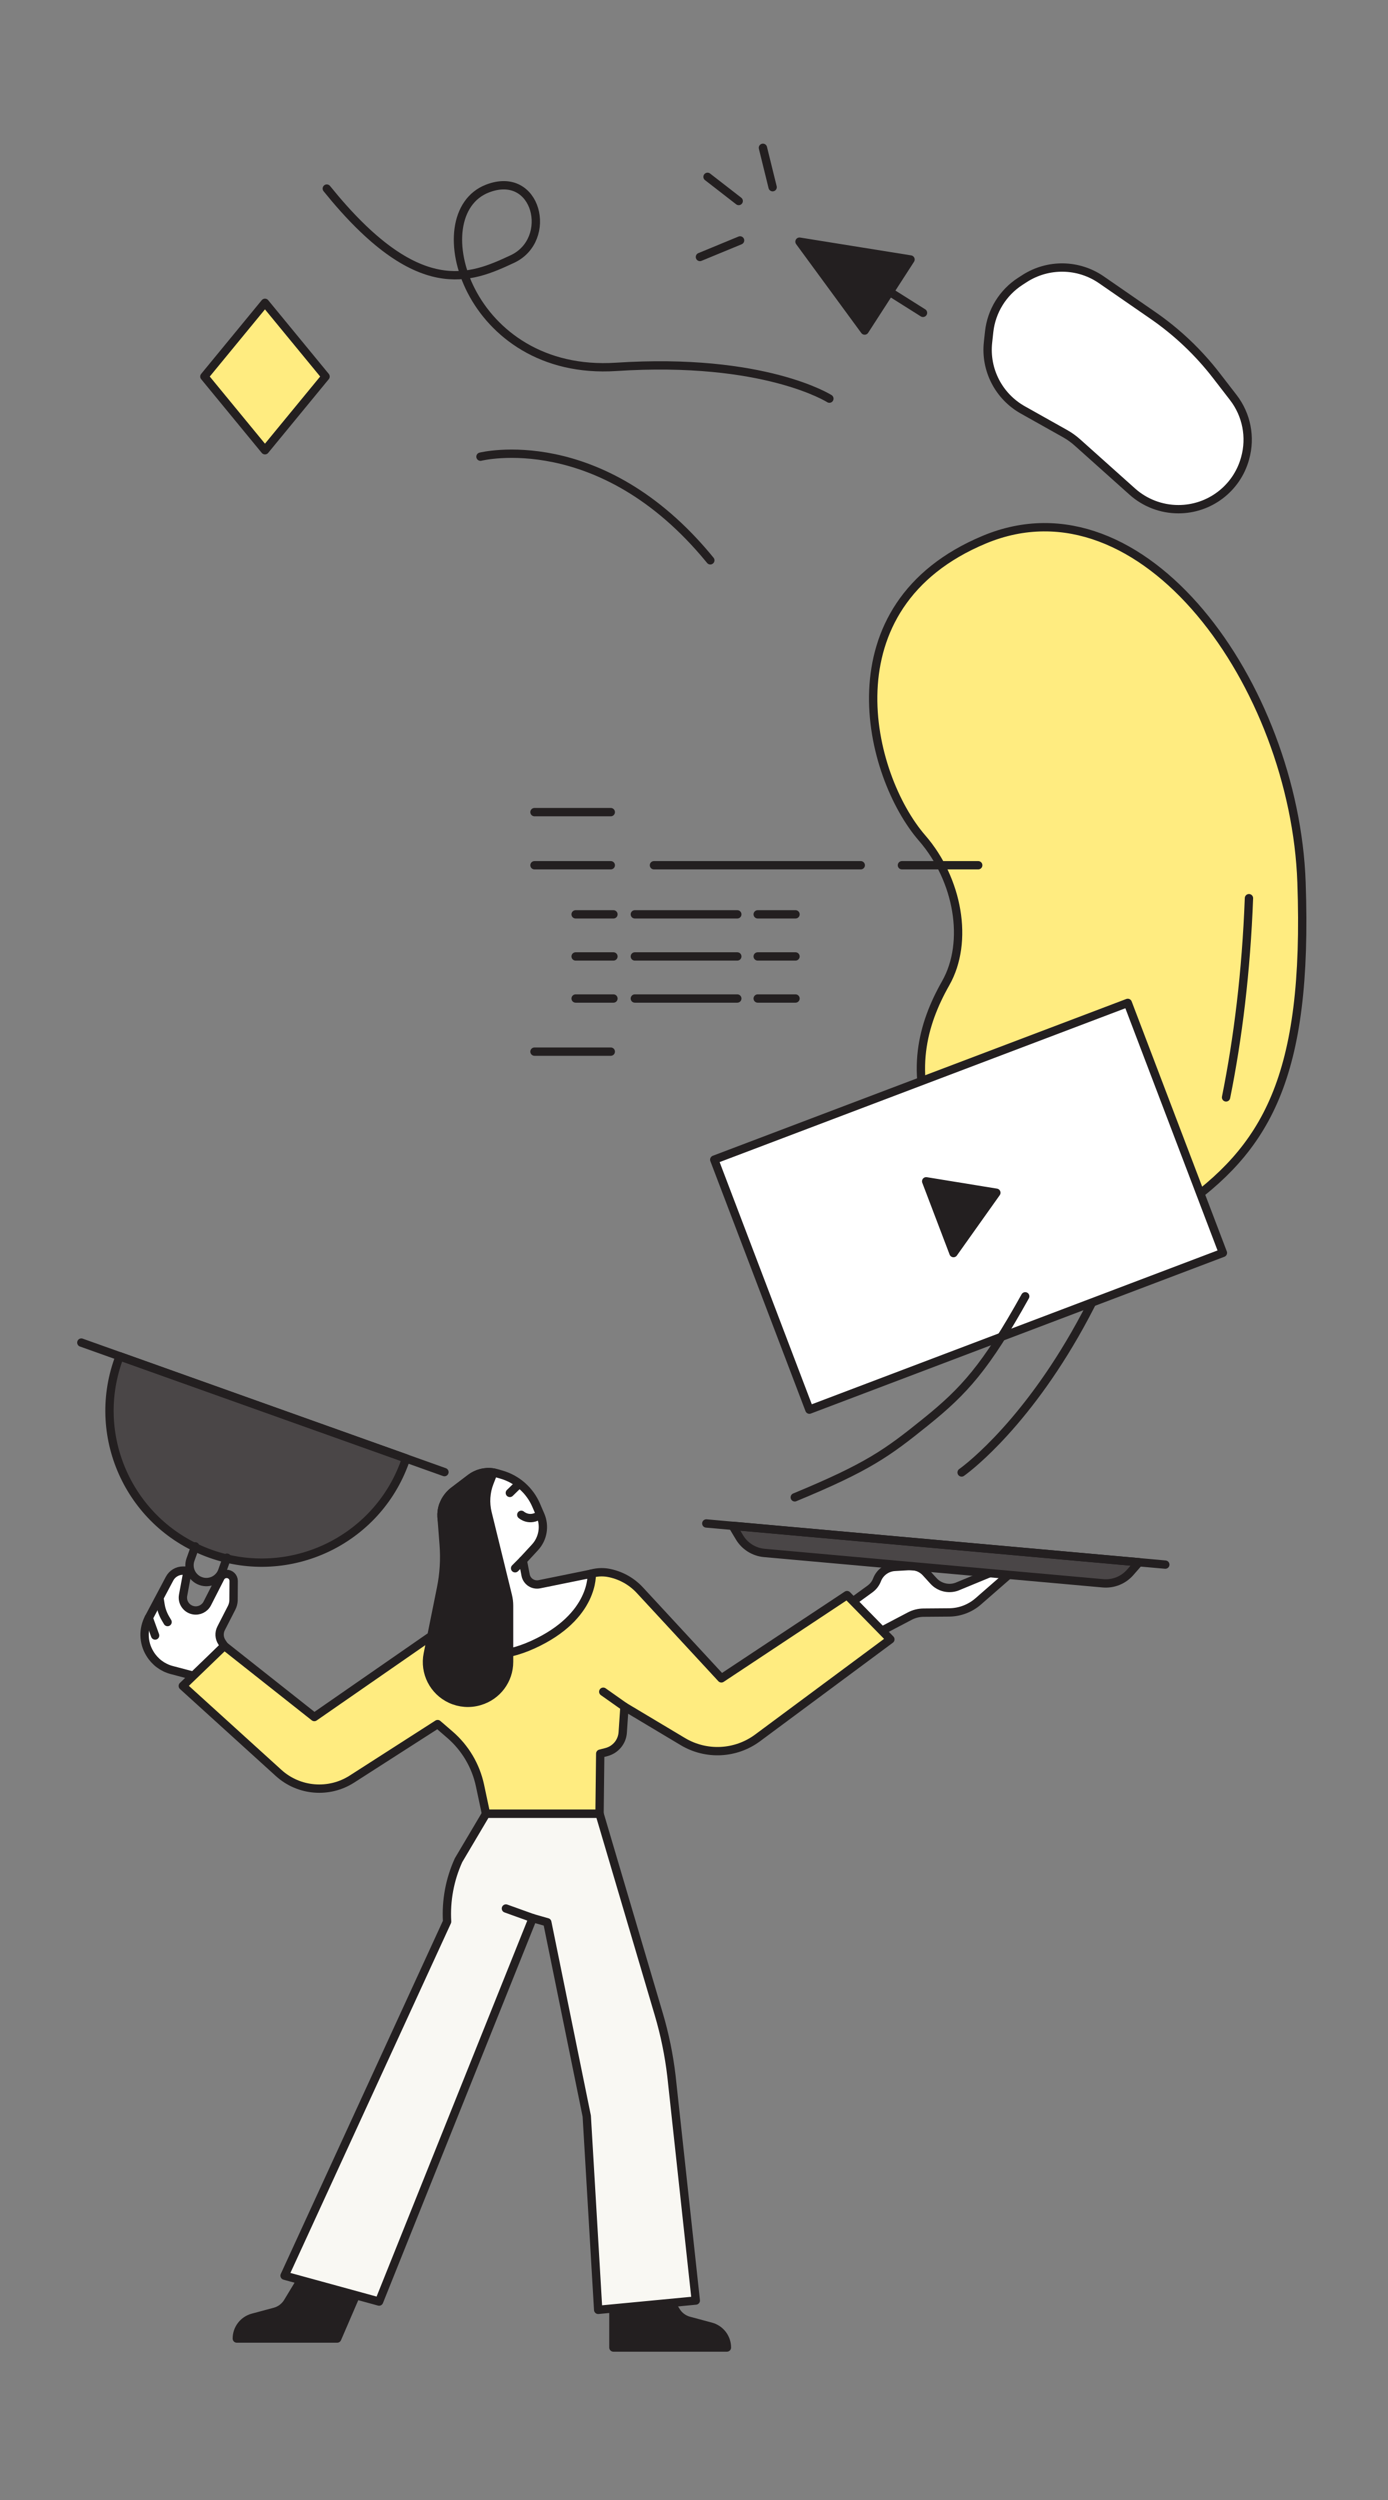
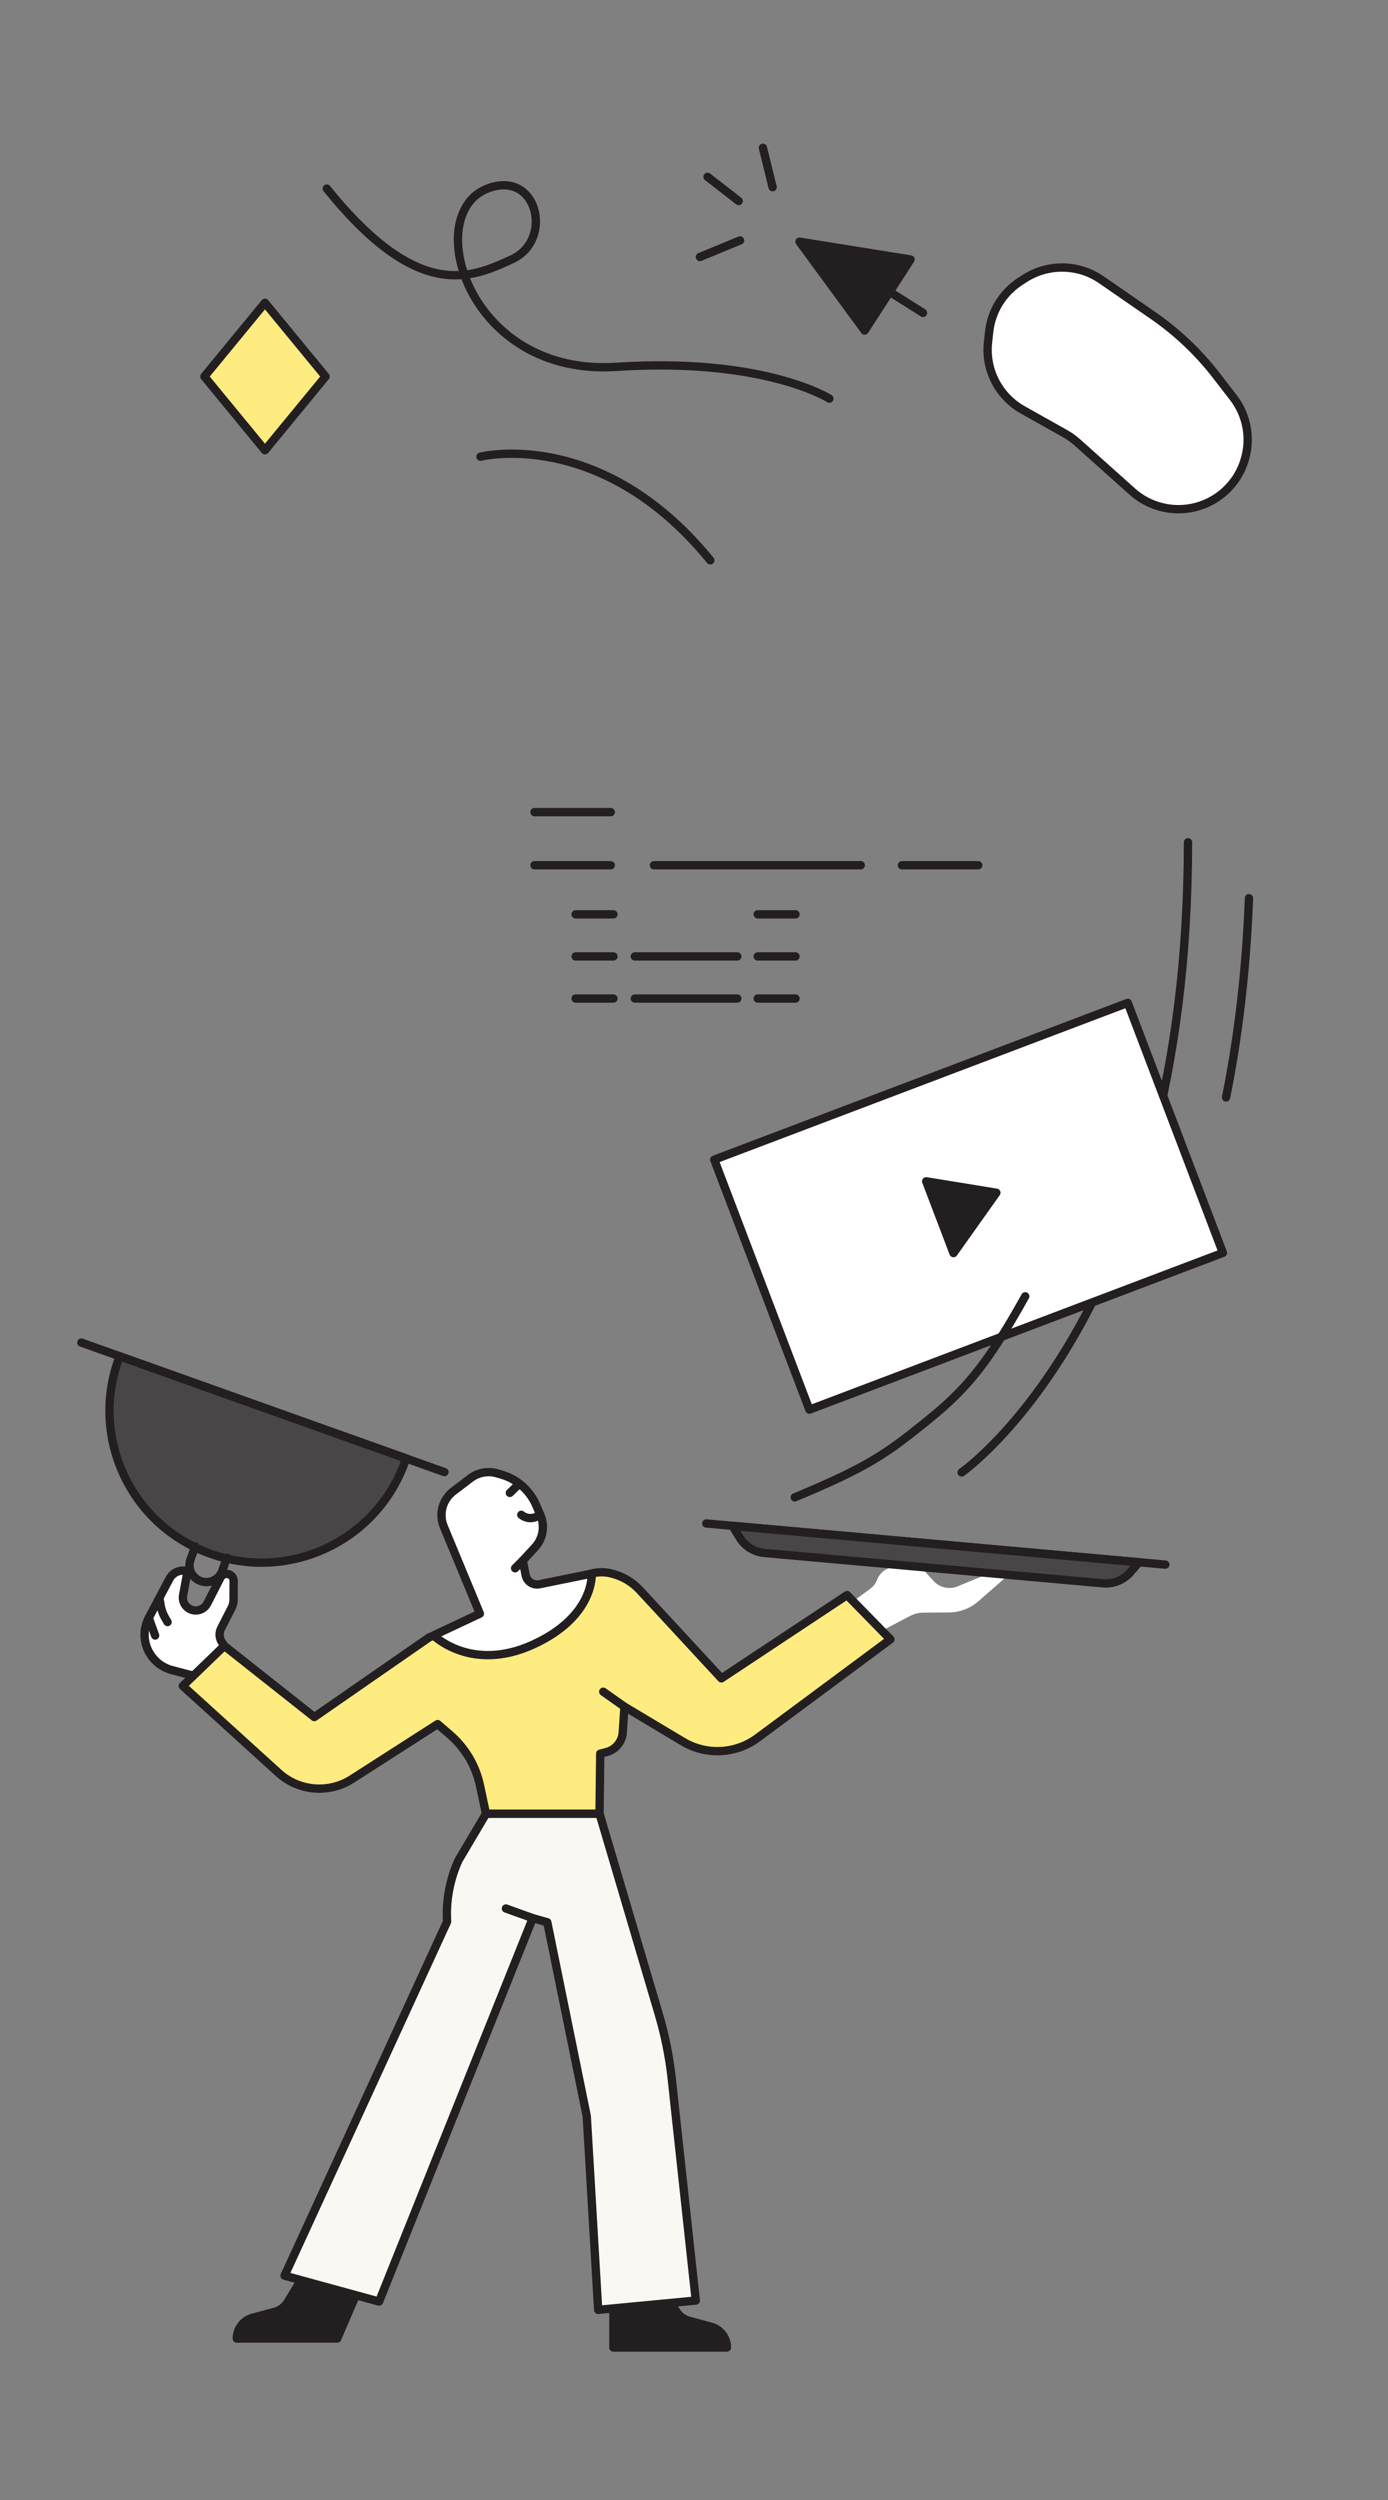
<svg xmlns="http://www.w3.org/2000/svg" width="500" height="900" viewBox="0 0 500 900" fill="none">
  <rect x="0" y="0" width="500" height="900" fill="#808080" stroke="none" />
  <path d="M346.402 530.084C346.402 530.084 427.947 473.365 427.947 303.217" stroke="#231F20" stroke-width="3" stroke-miterlimit="10" stroke-linecap="round" stroke-linejoin="round" />
-   <path d="M336.675 407.692C327.654 386.361 332.185 368.885 340.665 353.959C349.145 339.033 345.155 316.646 332.185 301.719C312.735 279.332 297.272 218.138 354.627 194.254C411.983 170.369 466.35 246.993 468.843 317.64C471.336 388.286 456.042 413.629 424.453 435.552C390.041 459.437 350.142 439.537 336.675 407.692Z" fill="#FFEC80" stroke="#231F20" stroke-width="3" stroke-miterlimit="10" stroke-linecap="round" stroke-linejoin="round" />
  <path d="M80.815 592.521L79.94 591.206C78.943 589.713 78.832 587.796 79.649 586.201L83.429 578.825C83.845 578.013 84.082 577.126 84.126 576.222L84.171 569.144C84.18 567.718 83 566.568 81.566 566.608C80.646 566.635 79.81 567.165 79.39 567.985L74.668 577.242C73.729 579.079 71.696 580.077 69.668 579.698C67.148 579.226 65.486 576.81 65.955 574.296L67.604 565.414H65.928C63.891 565.414 62.023 566.537 61.071 568.333L53.592 582.435C51.456 586.459 51.59 591.308 53.945 595.208L54.034 595.355C55.781 598.248 58.587 600.352 61.862 601.212L69.976 603.351L80.815 592.521Z" fill="white" stroke="#231F20" stroke-width="3" stroke-miterlimit="10" stroke-linecap="round" stroke-linejoin="round" />
  <path d="M220.963 826.452V845.108H261.858C261.858 841.587 259.49 838.503 256.077 837.59L248.182 835.473C246.238 834.951 244.567 833.699 243.526 831.978L237.919 822.717L220.963 826.452Z" fill="#231F20" stroke="#231F20" stroke-width="3" stroke-miterlimit="10" stroke-linecap="round" stroke-linejoin="round" />
  <path d="M129.195 823.965L121.465 841.877H85.306C85.306 838.356 87.674 835.272 91.087 834.359L98.982 832.242C100.926 831.72 102.597 830.468 103.638 828.747L109.245 819.486L129.195 823.965Z" fill="#231F20" stroke="#231F20" stroke-width="3" stroke-miterlimit="10" stroke-linecap="round" stroke-linejoin="round" />
  <path d="M363.335 566.947L352.322 576.552C349.435 579.047 345.749 580.438 341.929 580.474L332.698 580.554C330.965 580.567 329.258 580.995 327.721 581.802L317.047 587.404L306.592 576.975L313.419 572.019C314.558 571.19 315.434 570.053 315.934 568.739C316.958 566.069 319.46 564.246 322.319 564.081L327.734 563.769C329.928 563.644 332.064 564.513 333.543 566.136L336.268 569.131C338.377 571.444 341.67 572.273 344.628 571.23L356.495 566.336" fill="white" />
-   <path d="M363.335 566.947L352.322 576.552C349.435 579.047 345.749 580.438 341.929 580.474L332.698 580.554C330.965 580.567 329.258 580.995 327.721 581.802L317.047 587.404L306.592 576.975L313.419 572.019C314.558 571.19 315.434 570.053 315.934 568.739C316.958 566.069 319.46 564.246 322.319 564.081L327.734 563.769C329.928 563.644 332.064 564.513 333.543 566.136L336.268 569.131C338.377 571.444 341.67 572.273 344.628 571.23L356.495 566.336" stroke="#231F20" stroke-width="3" stroke-miterlimit="10" stroke-linecap="round" stroke-linejoin="round" />
  <path d="M211.469 567.027C213.636 566.171 215.981 565.828 218.296 566.091C218.492 566.113 218.675 566.14 218.841 566.167C223.282 566.92 227.397 569.117 230.507 572.482L259.866 604.211L305.127 574.234L320.742 590.172L272.912 625.64C265.035 631.479 254.41 632.009 245.988 626.977L224.949 614.404L224.327 623.679C224.104 627.053 221.732 629.901 218.452 630.748L216.218 631.323L215.968 652.965H175.072L172.914 642.808C171.4 635.681 167.588 629.241 162.062 624.477L157.647 620.671L126.782 640.464C118.494 645.781 107.659 644.876 100.367 638.262L65.843 606.939L80.807 592.512L113.226 618.135L154.622 589.445L211.469 567.027Z" fill="#FFEC80" stroke="#231F20" stroke-width="3" stroke-miterlimit="10" stroke-linecap="round" stroke-linejoin="round" />
  <path d="M189.339 567.032L188.333 561.79L192.708 557.052C195.594 553.928 196.371 549.404 194.696 545.5L193.145 541.89C190.844 536.533 186.26 532.481 180.648 530.859L179.035 530.391C175.743 529.437 172.195 530.097 169.47 532.169L163.304 536.854C159.399 539.822 157.987 545.037 159.863 549.565L172.865 580.915L156.208 588.75C156.208 588.75 169.72 602.228 192.033 592.044C214.346 581.86 213.153 566.501 213.153 566.501L194.307 570.33C192.011 570.802 189.781 569.318 189.339 567.032Z" fill="white" stroke="#231F20" stroke-width="3" stroke-miterlimit="10" stroke-linecap="round" stroke-linejoin="round" />
-   <path d="M182.958 574.488L175.639 544.653C174.746 541.012 174.996 537.188 176.359 533.694L177.762 530.101C174.849 529.624 171.842 530.36 169.465 532.165L163.299 536.849C163.183 536.934 163.08 537.032 162.968 537.121C161.771 538.173 160.582 539.973 159.577 542.086C159.157 543.37 158.983 544.733 159.063 546.097C159.09 546.503 159.474 551.499 159.832 556.112C160.238 561.34 159.917 566.595 158.88 571.734L154.095 595.431C152.75 602.085 156.154 608.793 162.325 611.654C165.569 613.156 169.25 613.433 172.686 612.425L172.816 612.385C179.084 610.544 183.387 604.808 183.387 598.292V577.982C183.382 576.801 183.239 575.629 182.958 574.488Z" fill="#231F20" stroke="#231F20" stroke-width="3" stroke-miterlimit="10" stroke-linecap="round" stroke-linejoin="round" />
  <path d="M224.953 614.413L217.308 609.021" stroke="#231F20" stroke-width="3" stroke-miterlimit="10" stroke-linecap="round" stroke-linejoin="round" />
  <path d="M175.081 652.97L165.18 669.675C162.026 676.605 160.61 684.195 161.061 691.79L102.512 819.236L136.554 828.564L191.917 690.529L197.153 692.022L211.366 761.8L215.481 831.551L250.644 828.195L241.873 747.337C240.989 739.827 239.47 732.411 237.325 725.159L215.981 652.97H175.081Z" fill="#F9F8F3" stroke="#231F20" stroke-width="3" stroke-miterlimit="10" stroke-linecap="round" stroke-linejoin="round" />
  <path d="M191.912 690.534L182.248 687.062" stroke="#231F20" stroke-width="3" stroke-miterlimit="10" stroke-linecap="round" stroke-linejoin="round" />
  <path d="M42.654 489.481C32.467 517.912 47.314 549.195 75.816 559.352C104.317 569.514 135.678 554.704 145.86 526.273C146.008 525.863 146.146 525.448 146.285 525.038L43.114 488.255C42.958 488.661 42.801 489.067 42.654 489.481Z" fill="#4A4647" stroke="#231F20" stroke-width="3" stroke-miterlimit="10" stroke-linecap="round" stroke-linejoin="round" />
  <path d="M160.1 529.963L29.299 483.331" stroke="#231F20" stroke-width="3" stroke-miterlimit="10" stroke-linecap="round" stroke-linejoin="round" />
  <path d="M81.754 560.765L80.047 565.529C78.921 568.676 75.445 570.316 72.29 569.193C69.136 568.07 67.492 564.602 68.618 561.456L70.325 556.691" stroke="#231F20" stroke-width="3" stroke-miterlimit="10" stroke-linecap="round" stroke-linejoin="round" />
  <path d="M187.784 545.331C187.784 545.331 190.71 547.996 194.499 545.331" stroke="#231F20" stroke-width="3" stroke-miterlimit="10" stroke-linecap="round" stroke-linejoin="round" />
  <path d="M57.497 575.606L57.823 577.679C58.1 579.431 58.703 581.12 59.606 582.648L60.365 583.937" stroke="#231F20" stroke-width="3" stroke-miterlimit="10" stroke-linecap="round" stroke-linejoin="round" />
  <path d="M53.583 582.426L55.88 588.79" stroke="#231F20" stroke-width="3" stroke-miterlimit="10" stroke-linecap="round" stroke-linejoin="round" />
  <path d="M397.301 569.991L275.343 559.062C271.621 558.728 268.288 556.638 266.376 553.438L263.896 549.293L410.312 562.414L407.131 566.051C404.678 568.859 401.023 570.325 397.301 569.991Z" fill="#4A4647" stroke="#231F20" stroke-width="3" stroke-miterlimit="10" stroke-linecap="round" stroke-linejoin="round" />
  <path d="M254.433 548.446L419.775 563.261" stroke="#231F20" stroke-width="3" stroke-miterlimit="10" stroke-linecap="round" stroke-linejoin="round" />
  <path d="M406.257 361.038L257.296 417.483L291.566 507.476L440.527 451.031L406.257 361.038Z" fill="white" stroke="#231F20" stroke-width="3" stroke-miterlimit="10" stroke-linecap="round" stroke-linejoin="round" />
  <path d="M343.48 451.116L333.637 425.27L358.921 429.388L343.48 451.116Z" fill="#231F20" stroke="#231F20" stroke-width="3" stroke-miterlimit="10" stroke-linecap="round" stroke-linejoin="round" />
  <path d="M369.318 466.675C355.128 492.186 347.345 500.739 333.445 511.93C319.549 523.122 312.731 528.096 286.298 539.042" stroke="#231F20" stroke-width="3" stroke-miterlimit="10" stroke-linecap="round" stroke-linejoin="round" />
  <path d="M449.912 323.349C448.907 349.965 445.944 373.797 441.664 395.061" stroke="#231F20" stroke-width="3" stroke-miterlimit="10" stroke-linecap="round" stroke-linejoin="round" />
  <path d="M298.769 143.511C298.769 143.511 275.325 128.585 221.959 132.07C168.594 135.556 151.682 77.161 175.577 67.891C193.534 60.924 199.517 86.298 184.553 93.264C169.59 100.23 150.637 108.685 117.721 67.891" stroke="#231F20" stroke-width="3" stroke-miterlimit="10" stroke-linecap="round" stroke-linejoin="round" />
  <path d="M95.448 162.088L73.622 135.551L95.448 109.015L117.274 135.551L95.448 162.088Z" fill="#FFEC80" stroke="#231F20" stroke-width="3" stroke-miterlimit="10" stroke-linecap="round" stroke-linejoin="round" />
  <path d="M383.669 156.107L368.456 147.572C359.766 142.696 354.828 133.118 355.914 123.228L356.33 119.422C357.143 111.997 361.267 105.333 367.553 101.273L369.063 100.297C377.53 94.833 388.463 95.002 396.756 100.729L415.338 113.565C424.02 119.56 431.723 126.86 438.165 135.204L444.278 143.115C449.063 149.314 450.645 157.399 448.54 164.936L448.482 165.146C445.484 175.882 435.677 183.312 424.502 183.312C418.368 183.312 412.452 181.052 407.886 176.97L388.084 159.258C386.734 158.055 385.251 156.994 383.669 156.107Z" fill="white" stroke="#231F20" stroke-width="3" stroke-miterlimit="10" stroke-linecap="round" stroke-linejoin="round" />
  <path d="M328 93.423L311.474 119L288 87L328 93.423Z" fill="#231F20" stroke="#231F20" stroke-width="3" stroke-miterlimit="10" stroke-linecap="round" stroke-linejoin="round" />
  <path d="M318.084 103.555L332.489 112.625" stroke="#231F20" stroke-width="3" stroke-miterlimit="10" stroke-linecap="round" stroke-linejoin="round" />
  <path d="M278.323 67.391L274.829 53.214" stroke="#231F20" stroke-width="3" stroke-miterlimit="10" stroke-linecap="round" stroke-linejoin="round" />
  <path d="M266.103 72.365L254.879 63.661" stroke="#231F20" stroke-width="3" stroke-miterlimit="10" stroke-linecap="round" stroke-linejoin="round" />
  <path d="M266.599 86.547L252.136 92.515" stroke="#231F20" stroke-width="3" stroke-miterlimit="10" stroke-linecap="round" stroke-linejoin="round" />
  <path d="M173.084 164.405C173.084 164.405 216.477 153.459 255.876 201.719" stroke="#231F20" stroke-width="3" stroke-miterlimit="10" stroke-linecap="round" stroke-linejoin="round" />
  <path d="M192.538 292.369H220.02" stroke="#231F20" stroke-width="3" stroke-miterlimit="10" stroke-linecap="round" stroke-linejoin="round" />
  <path d="M192.538 311.489H220.02" stroke="#231F20" stroke-width="3" stroke-miterlimit="10" stroke-linecap="round" stroke-linejoin="round" />
-   <path d="M192.538 378.588H220.02" stroke="#231F20" stroke-width="3" stroke-miterlimit="10" stroke-linecap="round" stroke-linejoin="round" />
  <path d="M324.902 311.489H352.384" stroke="#231F20" stroke-width="3" stroke-miterlimit="10" stroke-linecap="round" stroke-linejoin="round" />
  <path d="M310.073 311.489H235.573" stroke="#231F20" stroke-width="3" stroke-miterlimit="10" stroke-linecap="round" stroke-linejoin="round" />
  <path d="M207.362 329.165H220.981" stroke="#231F20" stroke-width="3" stroke-miterlimit="10" stroke-linecap="round" stroke-linejoin="round" />
  <path d="M272.948 329.165H286.566" stroke="#231F20" stroke-width="3" stroke-miterlimit="10" stroke-linecap="round" stroke-linejoin="round" />
-   <path d="M265.598 329.165H228.688" stroke="#231F20" stroke-width="3" stroke-miterlimit="10" stroke-linecap="round" stroke-linejoin="round" />
  <path d="M207.362 344.318H220.981" stroke="#231F20" stroke-width="3" stroke-miterlimit="10" stroke-linecap="round" stroke-linejoin="round" />
  <path d="M272.948 344.318H286.566" stroke="#231F20" stroke-width="3" stroke-miterlimit="10" stroke-linecap="round" stroke-linejoin="round" />
  <path d="M265.598 344.318H228.688" stroke="#231F20" stroke-width="3" stroke-miterlimit="10" stroke-linecap="round" stroke-linejoin="round" />
  <path d="M207.362 359.468H220.981" stroke="#231F20" stroke-width="3" stroke-miterlimit="10" stroke-linecap="round" stroke-linejoin="round" />
  <path d="M272.948 359.468H286.566" stroke="#231F20" stroke-width="3" stroke-miterlimit="10" stroke-linecap="round" stroke-linejoin="round" />
  <path d="M265.598 359.468H228.688" stroke="#231F20" stroke-width="3" stroke-miterlimit="10" stroke-linecap="round" stroke-linejoin="round" />
  <path d="M187.037 534.157L183.66 537.451" stroke="#231F20" stroke-width="3" stroke-miterlimit="10" stroke-linecap="round" stroke-linejoin="round" />
  <path d="M188.333 561.786L185.554 564.576" stroke="#231F20" stroke-width="3" stroke-miterlimit="10" stroke-linecap="round" stroke-linejoin="round" />
</svg>